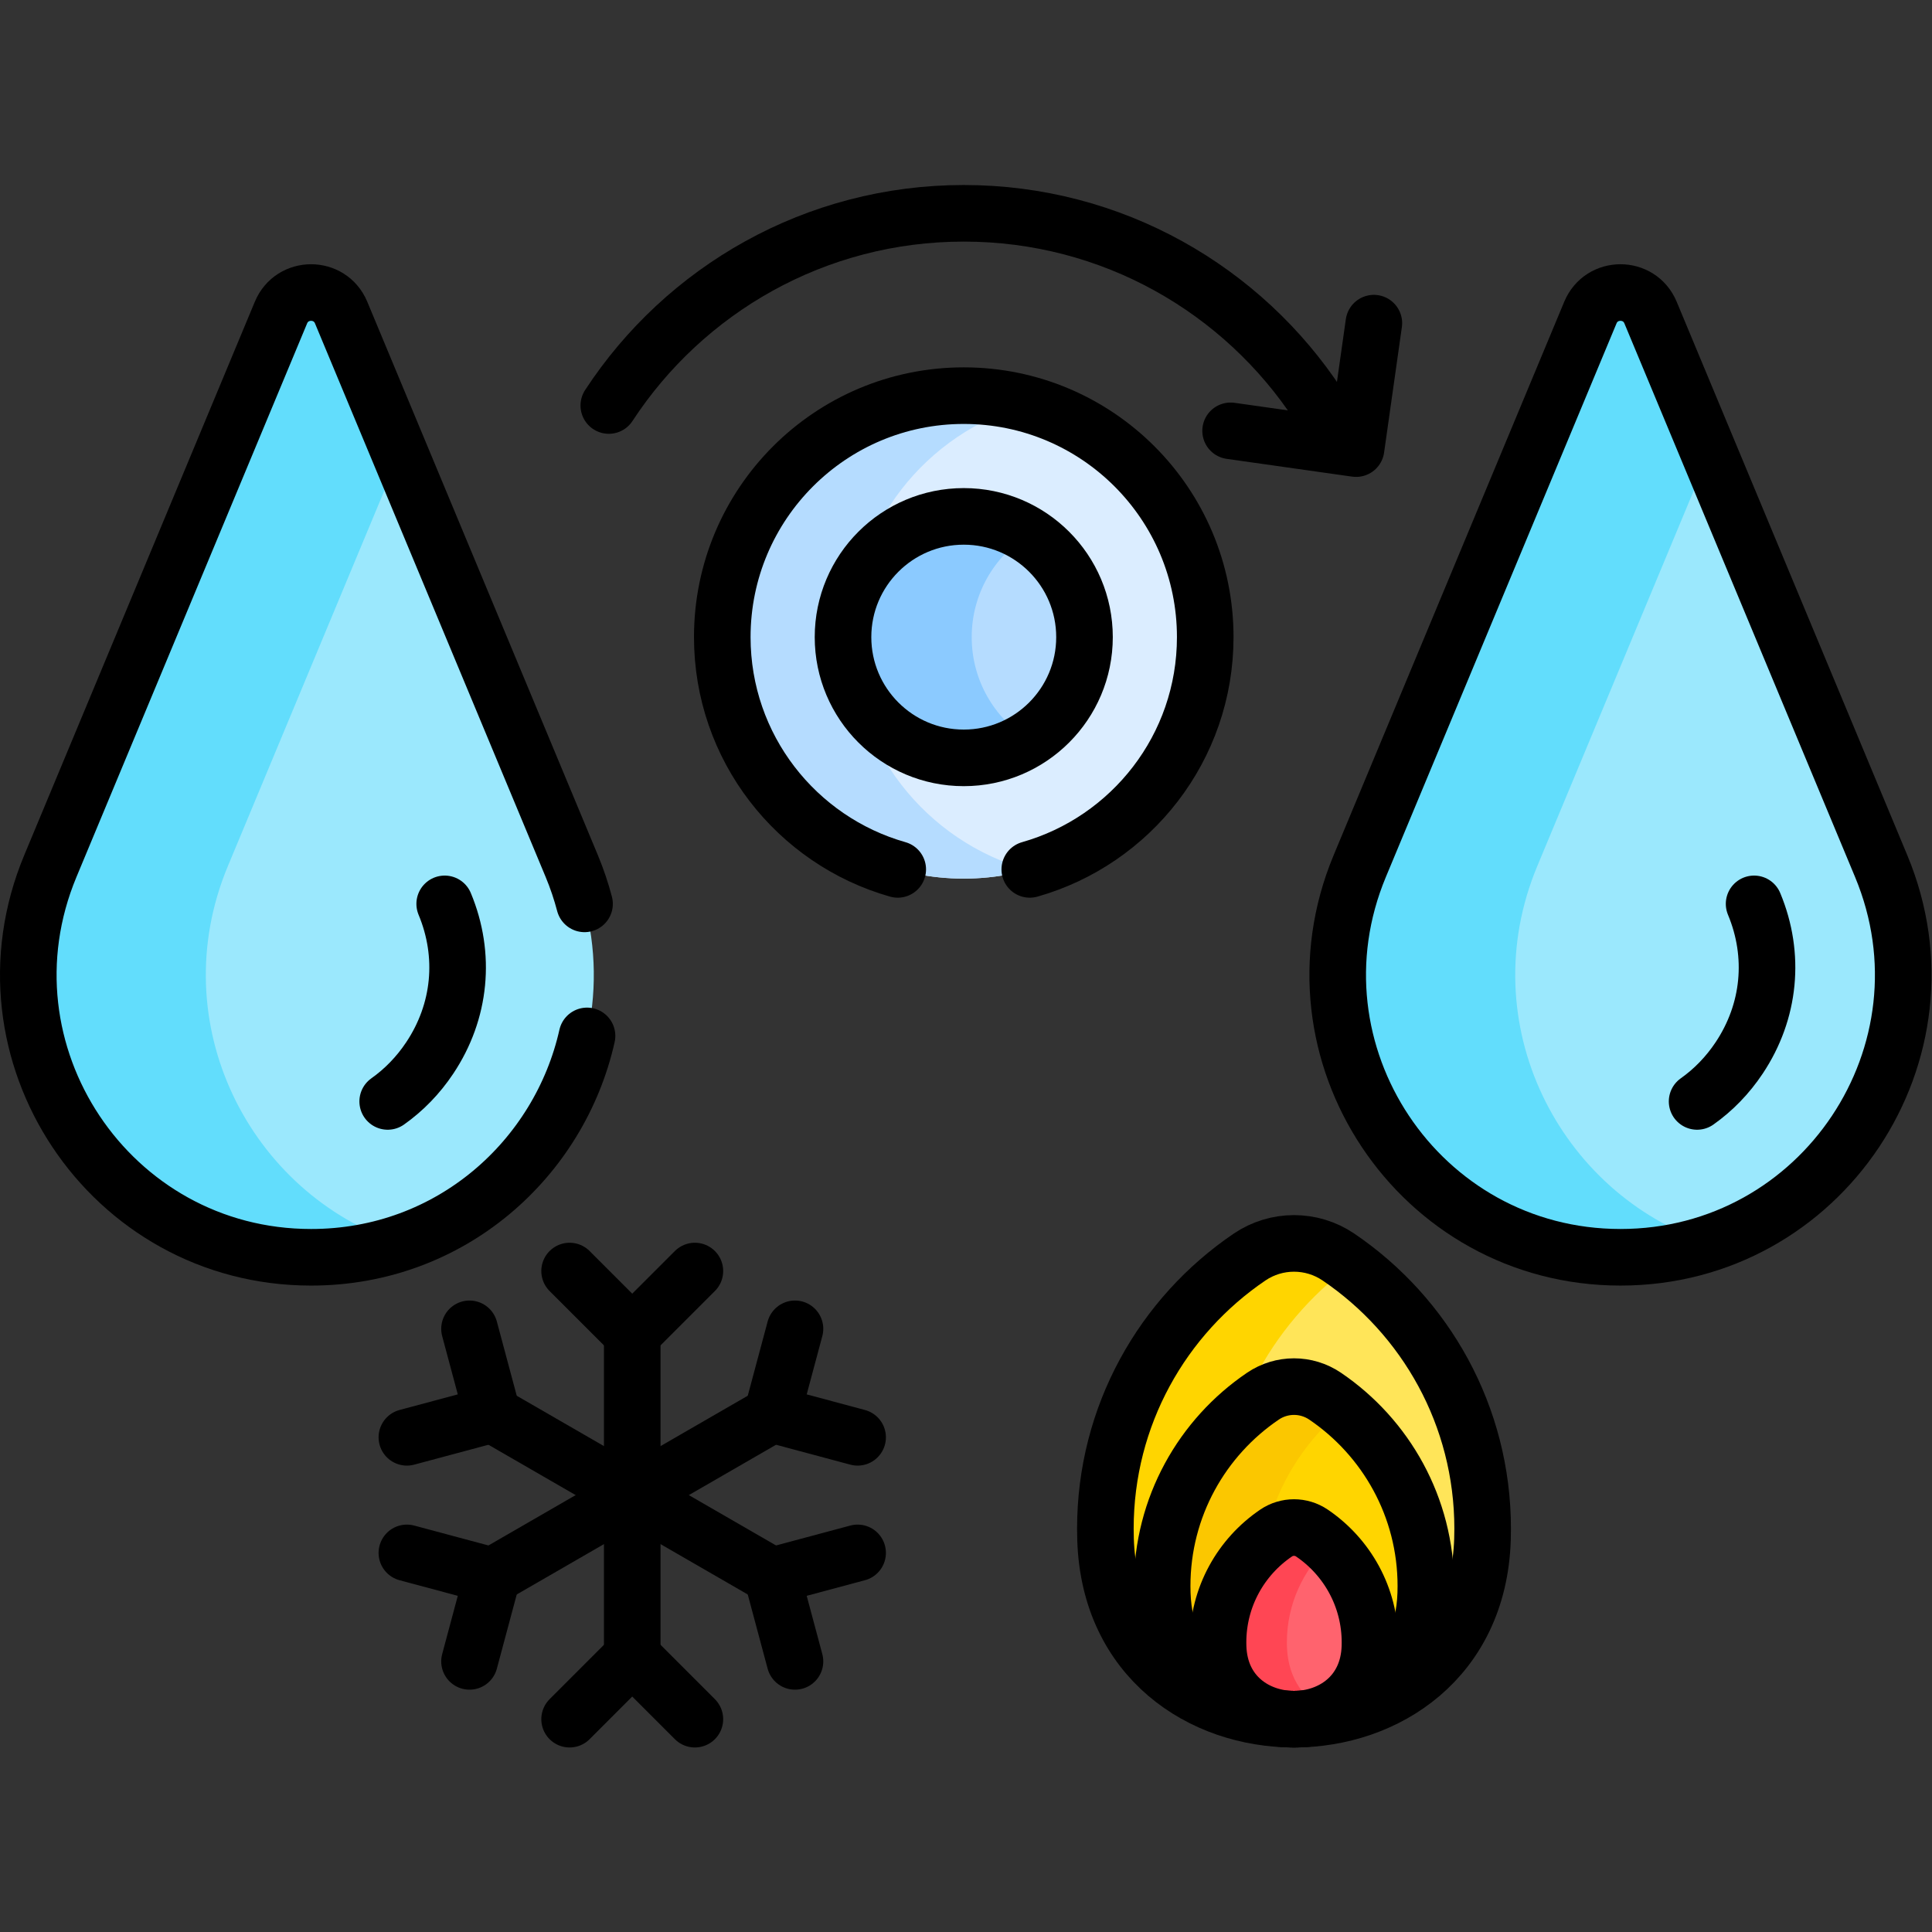
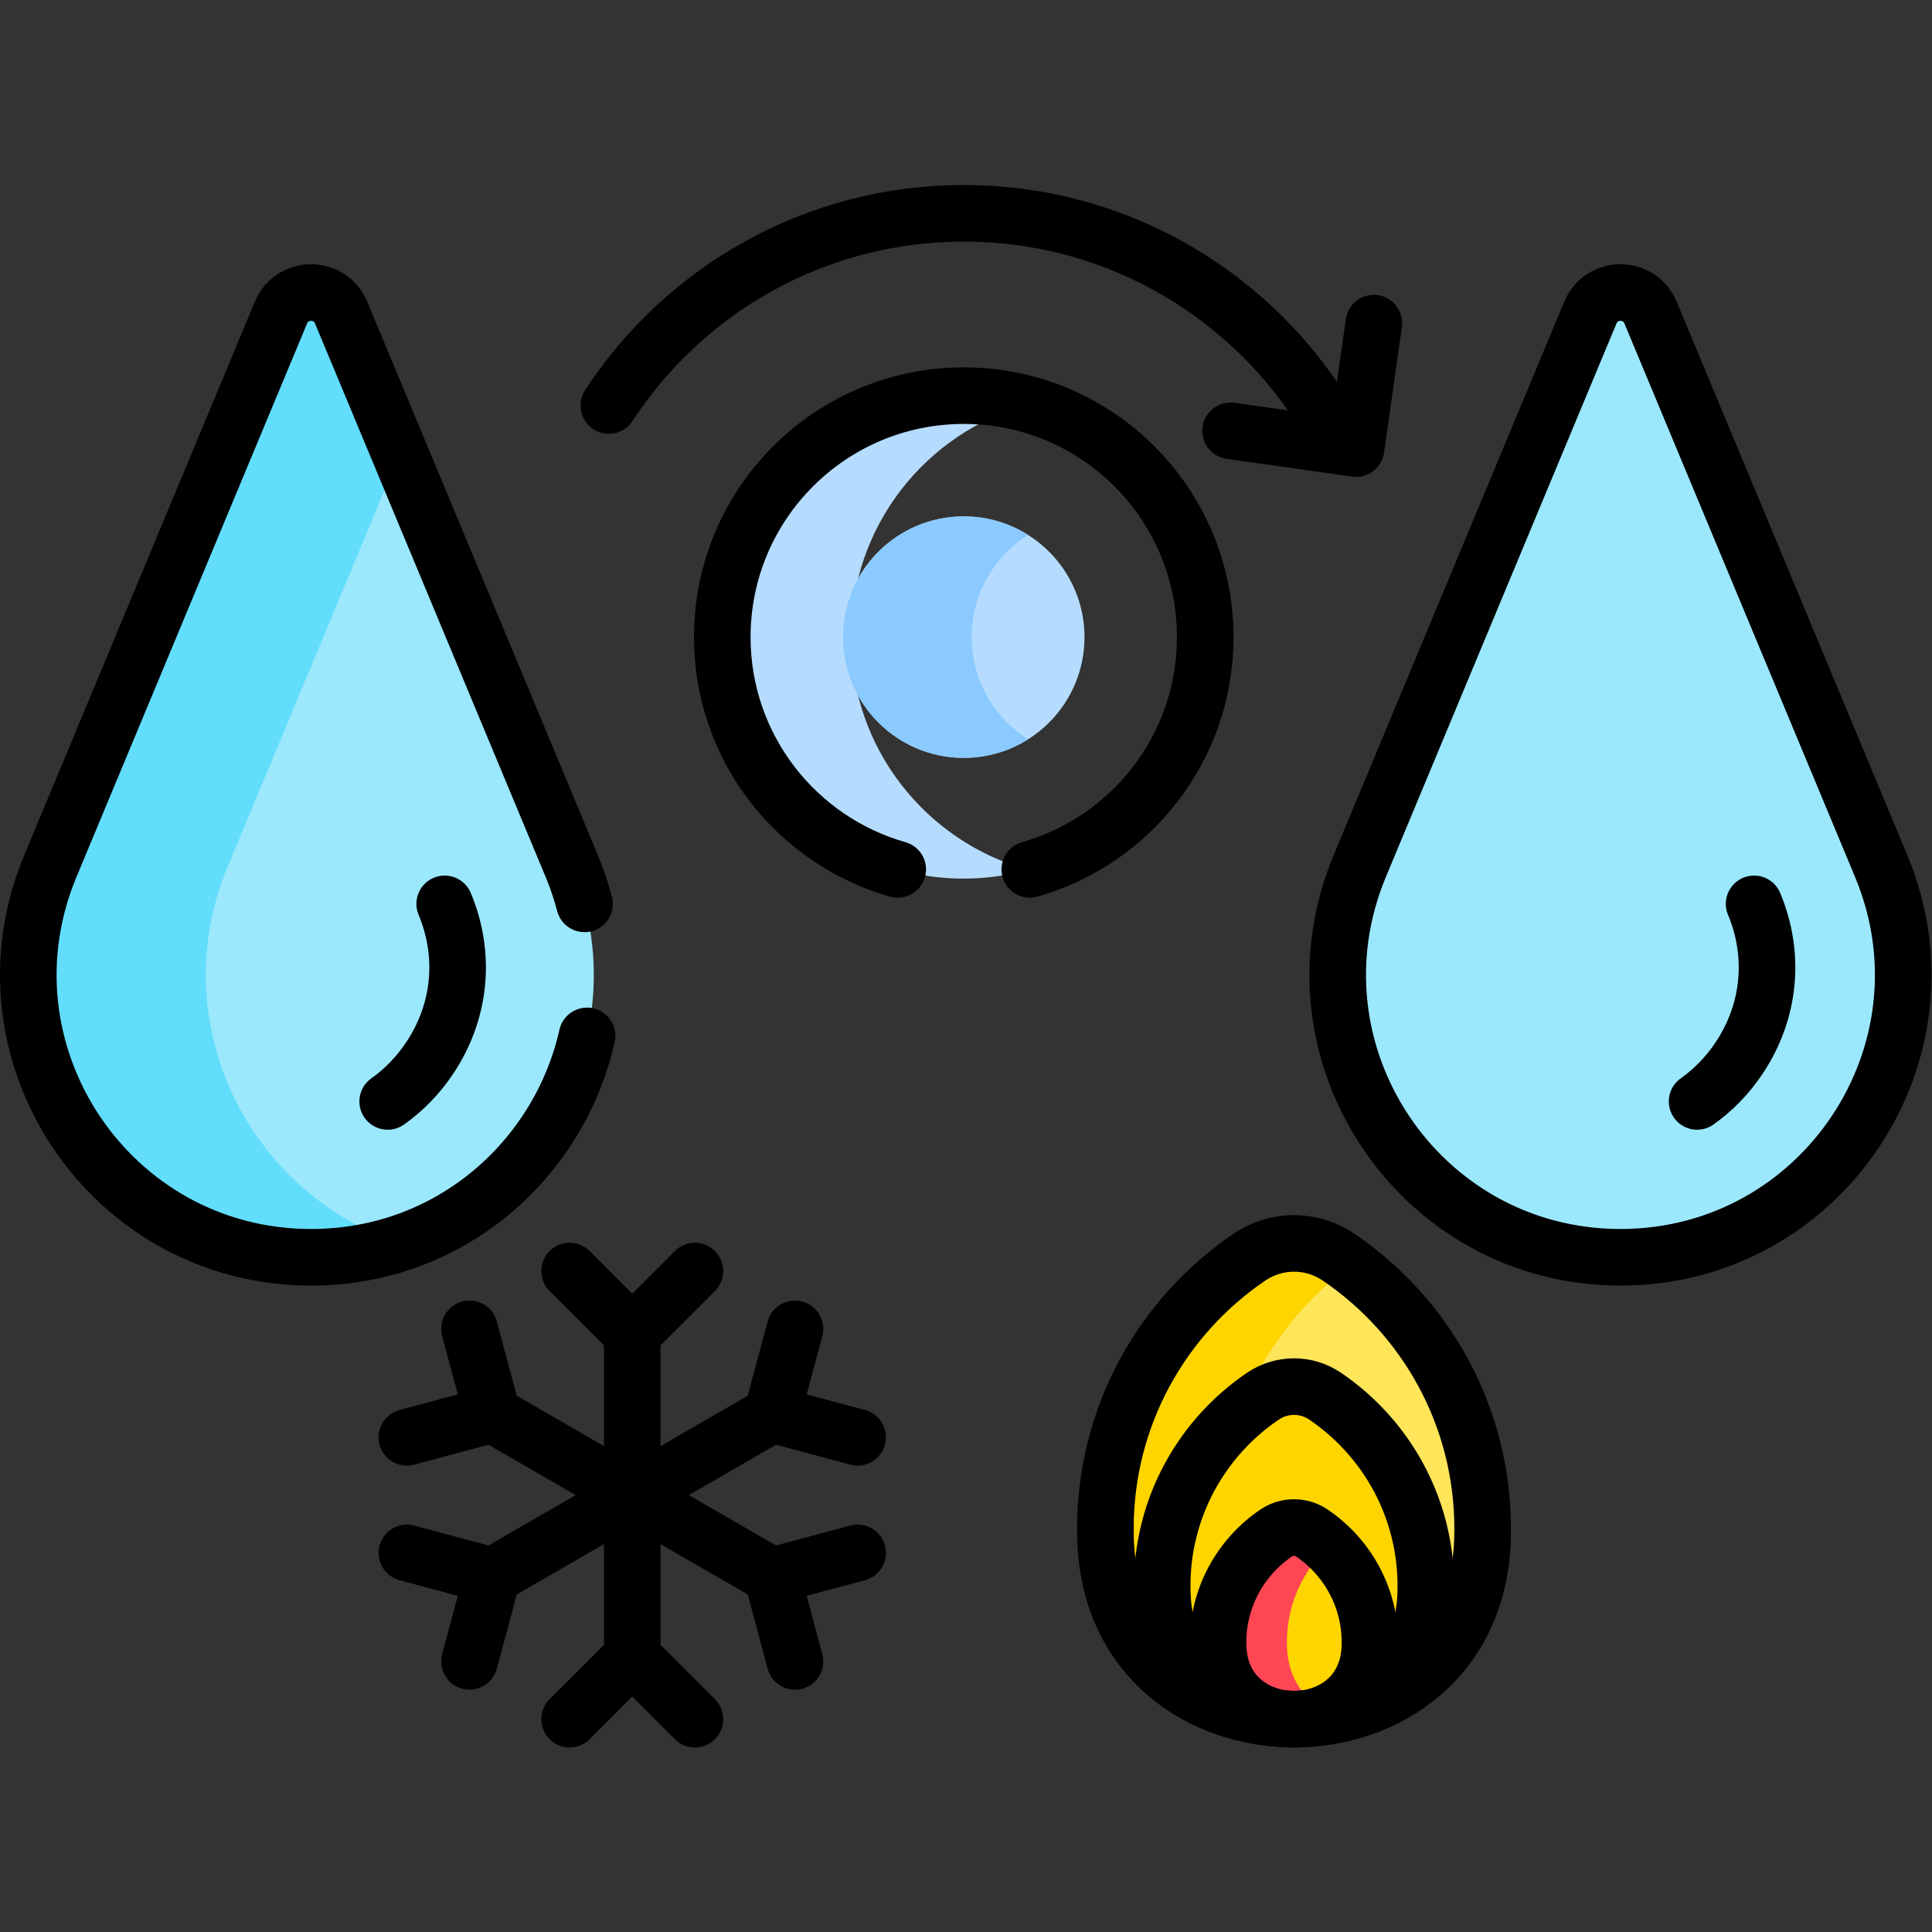
<svg xmlns="http://www.w3.org/2000/svg" version="1.1" id="svg2922" xml:space="preserve" width="682.667" height="682.667" viewBox="0 0 682.667 682.667">
  <rect x="0" y="0" width="682.667" height="682.667" fill="#333333" stroke="none" />
  <defs id="defs2926">
    <clipPath clipPathUnits="userSpaceOnUse" id="clipPath2936">
      <path d="M 0,512 H 512 V 0 H 0 Z" id="path2934" />
    </clipPath>
  </defs>
  <g id="g2928" transform="matrix(1.333,0,0,-1.333,0,682.667)">
    <g id="g2930">
      <g id="g2932" clip-path="url(#clipPath2936)">
        <g id="g2938" transform="translate(319.479,343.241)">
-           <path d="m 0,0 c 0,-35.352 -28.658,-64.01 -64.01,-64.01 -35.352,0 -64.01,28.658 -64.01,64.01 0,35.352 28.658,64.011 64.01,64.011 C -28.658,64.011 0,35.352 0,0" style="fill:#dbedff;fill-opacity:1;fill-rule:nonzero;stroke:none" id="path2940" />
-         </g>
+           </g>
        <g id="g2942" transform="translate(225.571,343.241)">
          <path d="m 0,0 c 0,29.443 19.886,54.227 46.954,61.694 -5.432,1.499 -11.146,2.316 -17.056,2.316 -35.352,0 -64.01,-28.658 -64.01,-64.01 0,-35.352 28.658,-64.011 64.01,-64.011 5.91,0 11.624,0.818 17.056,2.316 C 19.886,-54.227 0,-29.443 0,0" style="fill:#b5dcff;fill-opacity:1;fill-rule:nonzero;stroke:none" id="path2944" />
        </g>
        <g id="g2946" transform="translate(287.475,343.241)">
          <path d="m 0,0 c 0,-17.676 -14.329,-32.005 -32.005,-32.005 -17.676,0 -32.006,14.329 -32.006,32.005 0,17.676 14.33,32.005 32.006,32.005 C -14.329,32.005 0,17.676 0,0" style="fill:#b5dcff;fill-opacity:1;fill-rule:nonzero;stroke:none" id="path2948" />
        </g>
        <g id="g2950" transform="translate(257.576,343.241)">
          <path d="m 0,0 c 0,11.404 5.97,21.408 14.949,27.077 -4.938,3.117 -10.784,4.928 -17.055,4.928 -17.676,0 -32.006,-14.329 -32.006,-32.005 0,-17.676 14.33,-32.005 32.006,-32.005 6.271,0 12.117,1.811 17.055,4.928 C 5.97,-21.408 0,-11.404 0,0" style="fill:#8bcaff;fill-opacity:1;fill-rule:nonzero;stroke:none" id="path2952" />
        </g>
        <g id="g2954" transform="translate(498.663,282.527)">
          <path d="m 0,0 -61.142,146.741 c -2.954,7.089 -12.996,7.089 -15.95,0 L -138.233,0 c -20.55,-49.32 15.686,-103.675 69.117,-103.675 C -15.687,-103.675 20.551,-49.32 0,0" style="fill:#9be8fd;fill-opacity:1;fill-rule:nonzero;stroke:none" id="path2956" />
        </g>
        <g id="g2958" transform="translate(151.57,282.527)">
          <path d="m 0,0 -61.142,146.741 c -2.954,7.089 -12.996,7.089 -15.95,0 L -138.233,0 c -20.551,-49.32 15.686,-103.675 69.116,-103.675 C -15.687,-103.675 20.55,-49.32 0,0" style="fill:#9be8fd;fill-opacity:1;fill-rule:nonzero;stroke:none" id="path2960" />
        </g>
        <g id="g2962" transform="translate(407.489,282.527)">
-           <path d="m 0,0 45.587,109.409 -15.555,37.332 c -2.953,7.089 -12.996,7.089 -15.95,0 L -47.06,0 c -20.549,-49.32 15.687,-103.675 69.118,-103.675 8.308,0 16.201,1.316 23.529,3.721 C 5.79,-86.89 -17.354,-41.65 0,0" style="fill:#62ddfc;fill-opacity:1;fill-rule:nonzero;stroke:none" id="path2964" />
-         </g>
+           </g>
        <g id="g2966" transform="translate(60.397,282.527)">
          <path d="m 0,0 45.587,109.409 -15.555,37.332 c -2.954,7.089 -12.996,7.089 -15.95,0 L -47.06,0 c -20.55,-49.32 15.687,-103.675 69.117,-103.675 8.309,0 16.202,1.316 23.53,3.721 C 5.79,-86.89 -17.354,-41.65 0,0" style="fill:#62ddfc;fill-opacity:1;fill-rule:nonzero;stroke:none" id="path2968" />
        </g>
        <g id="g2970" transform="translate(354.789,178.916)">
          <path d="m 0,0 c -7.11,4.819 -16.444,4.819 -23.555,0 -23.065,-15.634 -38.226,-42.047 -38.226,-72.011 0,-0.967 0.015,-1.93 0.047,-2.889 2.073,-63.468 97.84,-63.468 99.914,0 0.031,0.959 0.047,1.922 0.047,2.889 C 38.227,-42.047 23.065,-15.634 0,0" style="fill:#ffe559;fill-opacity:1;fill-rule:nonzero;stroke:none" id="path2972" />
        </g>
        <g id="g2974" transform="translate(322.918,104.016)">
          <path d="m 0,0 c -0.031,0.959 -0.047,1.922 -0.047,2.889 0,28.573 13.793,53.909 35.072,69.757 -1.036,0.771 -2.084,1.528 -3.154,2.254 -7.11,4.819 -16.443,4.819 -23.554,0 C -14.748,59.267 -29.91,32.853 -29.91,2.889 -29.91,1.922 -29.895,0.959 -29.863,0 -28.612,-38.282 6.722,-53.462 35.025,-45.563 16.403,-40.367 0.823,-25.187 0,0" style="fill:#ffd500;fill-opacity:1;fill-rule:nonzero;stroke:none" id="path2976" />
        </g>
        <g id="g2978" transform="translate(351.244,142.041)">
          <path d="m 0,0 c -4.971,3.369 -11.494,3.369 -16.464,0 -16.123,-10.928 -26.721,-29.39 -26.721,-50.334 0,-0.676 0.011,-1.35 0.034,-2.02 1.448,-44.364 68.388,-44.364 69.838,0 0.022,0.67 0.033,1.344 0.033,2.02 C 26.72,-29.39 16.122,-10.928 0,0" style="fill:#ffd500;fill-opacity:1;fill-rule:nonzero;stroke:none" id="path2980" />
        </g>
        <g id="g2982" transform="translate(333.963,89.687)">
-           <path d="m 0,0 c -0.021,0.67 -0.033,1.344 -0.033,2.02 0,18.831 8.57,35.652 22.017,46.798 -1.508,1.25 -3.076,2.433 -4.703,3.536 -4.97,3.369 -11.494,3.369 -16.464,0 -16.123,-10.928 -26.72,-29.39 -26.72,-50.334 0,-0.676 0.01,-1.35 0.033,-2.02 0.911,-27.898 27.719,-38.246 47.854,-31.057 C 10.1,-26.814 0.538,-16.466 0,0" style="fill:#fbc700;fill-opacity:1;fill-rule:nonzero;stroke:none" id="path2984" />
-         </g>
+           </g>
        <g id="g2986" transform="translate(347.755,105.755)">
-           <path d="m 0,0 c -2.863,1.941 -6.623,1.941 -9.486,0 -9.291,-6.297 -15.398,-16.936 -15.398,-29.004 0,-0.39 0.006,-0.778 0.019,-1.164 0.835,-25.564 39.409,-25.564 40.244,0 0.013,0.386 0.018,0.774 0.018,1.164 C 15.397,-16.936 9.291,-6.297 0,0" style="fill:#ff636e;fill-opacity:1;fill-rule:nonzero;stroke:none" id="path2988" />
-         </g>
+           </g>
        <g id="g2990" transform="translate(341.141,75.587)">
          <path d="m 0,0 c -0.013,0.386 -0.02,0.774 -0.02,1.164 0,10.045 4.241,19.09 11.016,25.475 -1.364,1.286 -2.823,2.473 -4.381,3.529 -2.864,1.941 -6.624,1.941 -9.487,0 C -12.163,23.871 -18.27,13.232 -18.27,1.164 -18.27,0.774 -18.263,0.386 -18.25,0 -17.7,-16.863 -0.732,-22.595 10.996,-17.212 4.943,-14.434 0.284,-8.702 0,0" style="fill:#ff4654;fill-opacity:1;fill-rule:nonzero;stroke:none" id="path2992" />
        </g>
        <g id="g2994" transform="translate(287.475,343.241)">
-           <path d="m 0,0 c 0,-17.676 -14.329,-32.005 -32.005,-32.005 -17.676,0 -32.006,14.329 -32.006,32.005 0,17.676 14.33,32.005 32.006,32.005 C -14.329,32.005 0,17.676 0,0 Z" style="fill:none;stroke:#000000;stroke-width:15;stroke-linecap:round;stroke-linejoin:round;stroke-miterlimit:10;stroke-dasharray:none;stroke-opacity:1" id="path2996" />
-         </g>
+           </g>
        <g id="g2998" transform="translate(349.56,404.639)">
          <path d="m 0,0 c -20.059,30.675 -54.704,50.947 -94.09,50.947 -39.387,0 -74.032,-20.272 -94.09,-50.947" style="fill:none;stroke:#000000;stroke-width:15;stroke-linecap:round;stroke-linejoin:round;stroke-miterlimit:10;stroke-dasharray:none;stroke-opacity:1" id="path3000" />
        </g>
        <g id="g3002" transform="translate(364.176,426.47)">
          <path d="m 0,0 -4.713,-33.259 -33.259,4.713" style="fill:none;stroke:#000000;stroke-width:15;stroke-linecap:round;stroke-linejoin:round;stroke-miterlimit:10;stroke-dasharray:none;stroke-opacity:1" id="path3004" />
        </g>
        <g id="g3006" transform="translate(449.862,220.164)">
          <path d="m 0,0 c 4.3,3.042 8.076,6.918 11.151,11.533 8.203,12.303 9.646,27.188 3.958,40.837" style="fill:none;stroke:#000000;stroke-width:15;stroke-linecap:round;stroke-linejoin:round;stroke-miterlimit:10;stroke-dasharray:none;stroke-opacity:1" id="path3008" />
        </g>
        <g id="g3010" transform="translate(498.663,282.527)">
          <path d="m 0,0 -61.142,146.741 c -2.954,7.089 -12.996,7.089 -15.95,0 L -138.233,0 c -20.55,-49.32 15.686,-103.675 69.117,-103.675 C -15.687,-103.675 20.551,-49.32 0,0 Z" style="fill:none;stroke:#000000;stroke-width:15;stroke-linecap:round;stroke-linejoin:round;stroke-miterlimit:10;stroke-dasharray:none;stroke-opacity:1" id="path3012" />
        </g>
        <g id="g3014" transform="translate(102.769,220.164)">
          <path d="m 0,0 c 4.299,3.042 8.075,6.918 11.151,11.533 8.203,12.303 9.645,27.188 3.958,40.837" style="fill:none;stroke:#000000;stroke-width:15;stroke-linecap:round;stroke-linejoin:round;stroke-miterlimit:10;stroke-dasharray:none;stroke-opacity:1" id="path3016" />
        </g>
        <g id="g3018" transform="translate(167.593,159.522)">
          <path d="M 0,0 V -86.504" style="fill:none;stroke:#000000;stroke-width:15;stroke-linecap:round;stroke-linejoin:round;stroke-miterlimit:10;stroke-dasharray:none;stroke-opacity:1" id="path3020" />
        </g>
        <g id="g3022" transform="translate(184.197,175.206)">
          <path d="M 0,0 -16.604,-16.604 -33.208,0" style="fill:none;stroke:#000000;stroke-width:15;stroke-linecap:round;stroke-linejoin:round;stroke-miterlimit:10;stroke-dasharray:none;stroke-opacity:1" id="path3024" />
        </g>
        <g id="g3026" transform="translate(184.197,56.414)">
          <path d="M 0,0 -16.604,16.605 -33.208,0" style="fill:none;stroke:#000000;stroke-width:15;stroke-linecap:round;stroke-linejoin:round;stroke-miterlimit:10;stroke-dasharray:none;stroke-opacity:1" id="path3028" />
        </g>
        <g id="g3030" transform="translate(129.737,137.666)">
          <path d="M 0,0 74.914,-43.251" style="fill:none;stroke:#000000;stroke-width:15;stroke-linecap:round;stroke-linejoin:round;stroke-miterlimit:10;stroke-dasharray:none;stroke-opacity:1" id="path3032" />
        </g>
        <g id="g3034" transform="translate(124.457,159.888)">
          <path d="m 0,0 6.078,-22.682 -22.682,-6.077" style="fill:none;stroke:#000000;stroke-width:15;stroke-linecap:round;stroke-linejoin:round;stroke-miterlimit:10;stroke-dasharray:none;stroke-opacity:1" id="path3036" />
        </g>
        <g id="g3038" transform="translate(227.334,100.492)">
          <path d="m 0,0 -22.683,-6.077 6.079,-22.682" style="fill:none;stroke:#000000;stroke-width:15;stroke-linecap:round;stroke-linejoin:round;stroke-miterlimit:10;stroke-dasharray:none;stroke-opacity:1" id="path3040" />
        </g>
        <g id="g3042" transform="translate(129.737,93.954)">
          <path d="M 0,0 74.914,43.252" style="fill:none;stroke:#000000;stroke-width:15;stroke-linecap:round;stroke-linejoin:round;stroke-miterlimit:10;stroke-dasharray:none;stroke-opacity:1" id="path3044" />
        </g>
        <g id="g3046" transform="translate(107.853,100.492)">
          <path d="M 0,0 22.683,-6.077 16.604,-28.759" style="fill:none;stroke:#000000;stroke-width:15;stroke-linecap:round;stroke-linejoin:round;stroke-miterlimit:10;stroke-dasharray:none;stroke-opacity:1" id="path3048" />
        </g>
        <g id="g3050" transform="translate(210.73,159.888)">
          <path d="m 0,0 -6.078,-22.682 22.682,-6.077" style="fill:none;stroke:#000000;stroke-width:15;stroke-linecap:round;stroke-linejoin:round;stroke-miterlimit:10;stroke-dasharray:none;stroke-opacity:1" id="path3052" />
        </g>
        <g id="g3054" transform="translate(354.789,178.916)">
          <path d="m 0,0 c -7.11,4.819 -16.444,4.819 -23.555,0 -23.065,-15.634 -38.226,-42.047 -38.226,-72.011 0,-0.967 0.015,-1.93 0.047,-2.889 2.073,-63.468 97.84,-63.468 99.914,0 0.031,0.959 0.047,1.922 0.047,2.889 C 38.227,-42.047 23.065,-15.634 0,0 Z" style="fill:none;stroke:#000000;stroke-width:15;stroke-linecap:round;stroke-linejoin:round;stroke-miterlimit:10;stroke-dasharray:none;stroke-opacity:1" id="path3056" />
        </g>
        <g id="g3058" transform="translate(351.244,142.041)">
          <path d="m 0,0 c -4.971,3.369 -11.494,3.369 -16.464,0 -16.123,-10.928 -26.721,-29.39 -26.721,-50.334 0,-0.676 0.011,-1.35 0.034,-2.02 1.448,-44.364 68.388,-44.364 69.838,0 0.022,0.67 0.033,1.344 0.033,2.02 C 26.72,-29.39 16.122,-10.928 0,0 Z" style="fill:none;stroke:#000000;stroke-width:15;stroke-linecap:round;stroke-linejoin:round;stroke-miterlimit:10;stroke-dasharray:none;stroke-opacity:1" id="path3060" />
        </g>
        <g id="g3062" transform="translate(347.755,105.755)">
          <path d="m 0,0 c -2.863,1.941 -6.623,1.941 -9.486,0 -9.291,-6.297 -15.398,-16.936 -15.398,-29.004 0,-0.39 0.006,-0.778 0.019,-1.164 0.835,-25.564 39.409,-25.564 40.244,0 0.013,0.386 0.018,0.774 0.018,1.164 C 15.397,-16.936 9.291,-6.297 0,0 Z" style="fill:none;stroke:#000000;stroke-width:15;stroke-linecap:round;stroke-linejoin:round;stroke-miterlimit:10;stroke-dasharray:none;stroke-opacity:1" id="path3064" />
        </g>
        <g id="g3066" transform="translate(272.97,281.672)">
          <path d="m 0,0 c 26.841,7.616 46.51,32.287 46.51,61.569 0,35.351 -28.658,64.01 -64.01,64.01 -35.353,0 -64.011,-28.659 -64.011,-64.01 C -81.511,32.287 -61.842,7.616 -35,0" style="fill:none;stroke:#000000;stroke-width:15;stroke-linecap:round;stroke-linejoin:round;stroke-miterlimit:10;stroke-dasharray:none;stroke-opacity:1" id="path3068" />
        </g>
        <g id="g3070" transform="translate(154.947,272.534)">
          <path d="m 0,0 c -0.88,3.342 -1.996,6.679 -3.377,9.993 l -61.142,146.74 c -2.954,7.089 -12.996,7.089 -15.95,0 L -141.61,9.993 c -20.551,-49.321 15.686,-103.676 69.116,-103.676 37.078,0 65.869,26.179 73.155,58.683" style="fill:none;stroke:#000000;stroke-width:15;stroke-linecap:round;stroke-linejoin:round;stroke-miterlimit:10;stroke-dasharray:none;stroke-opacity:1" id="path3072" />
        </g>
      </g>
    </g>
  </g>
</svg>